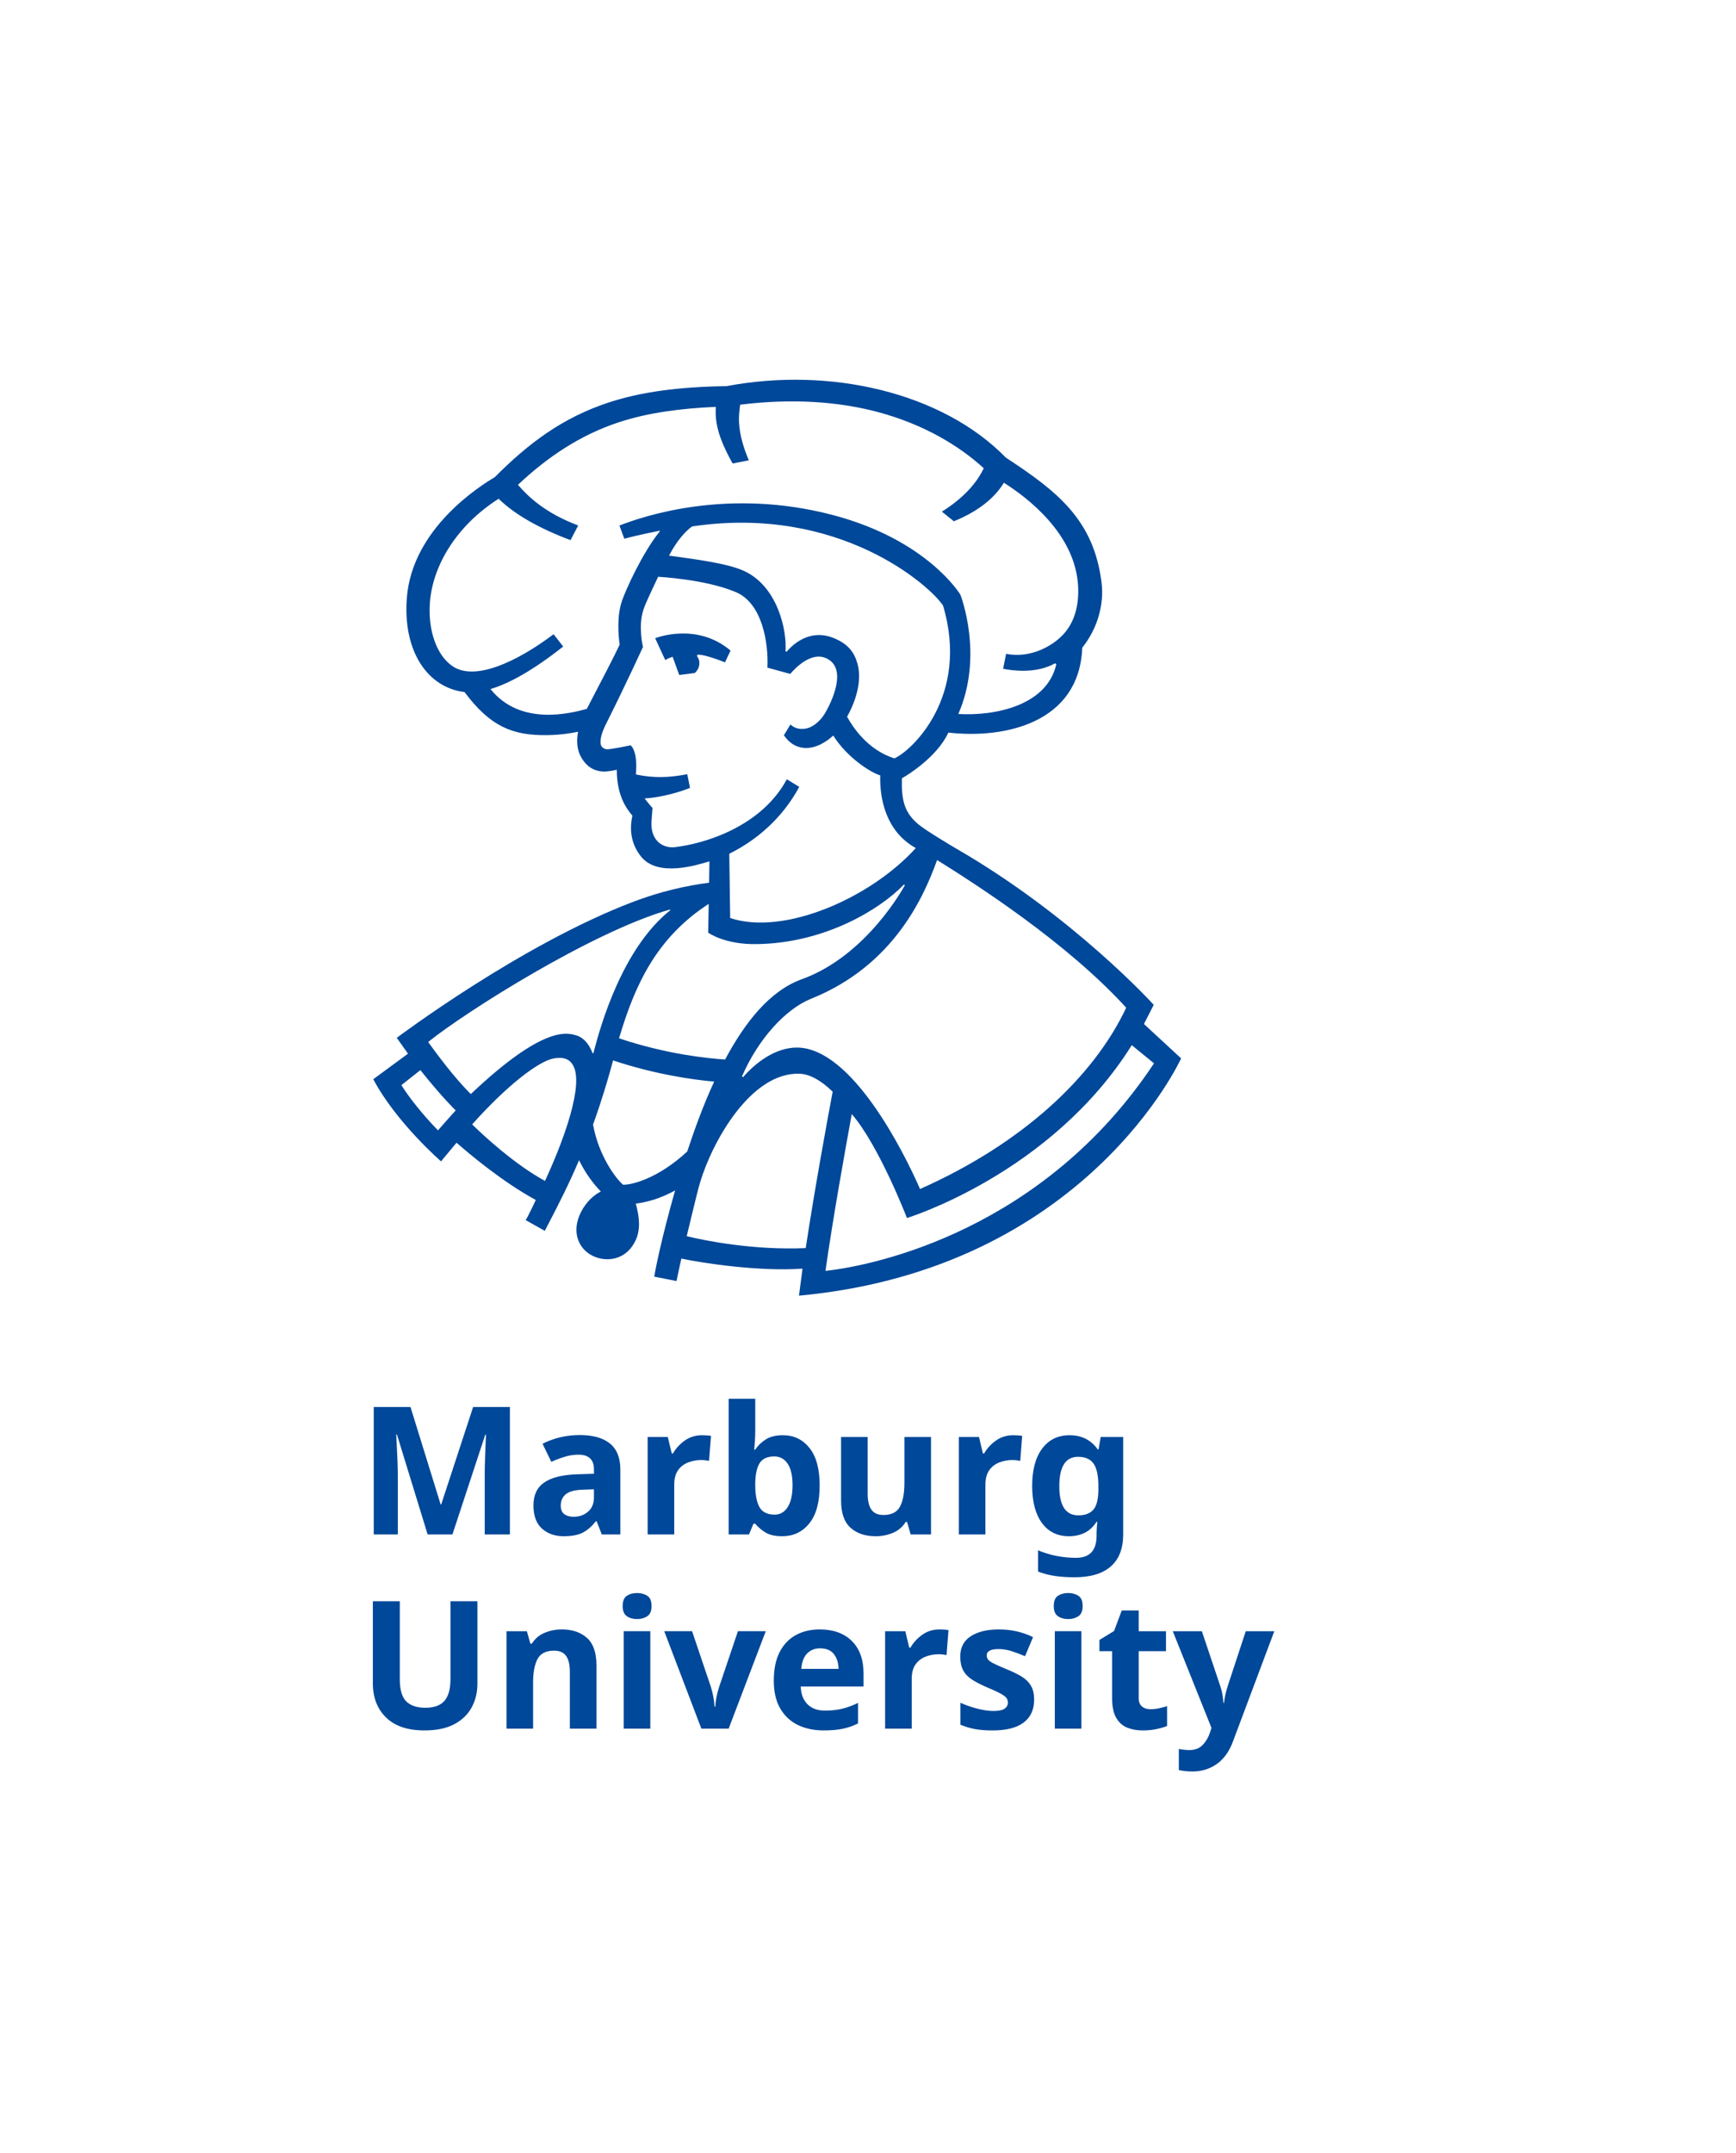
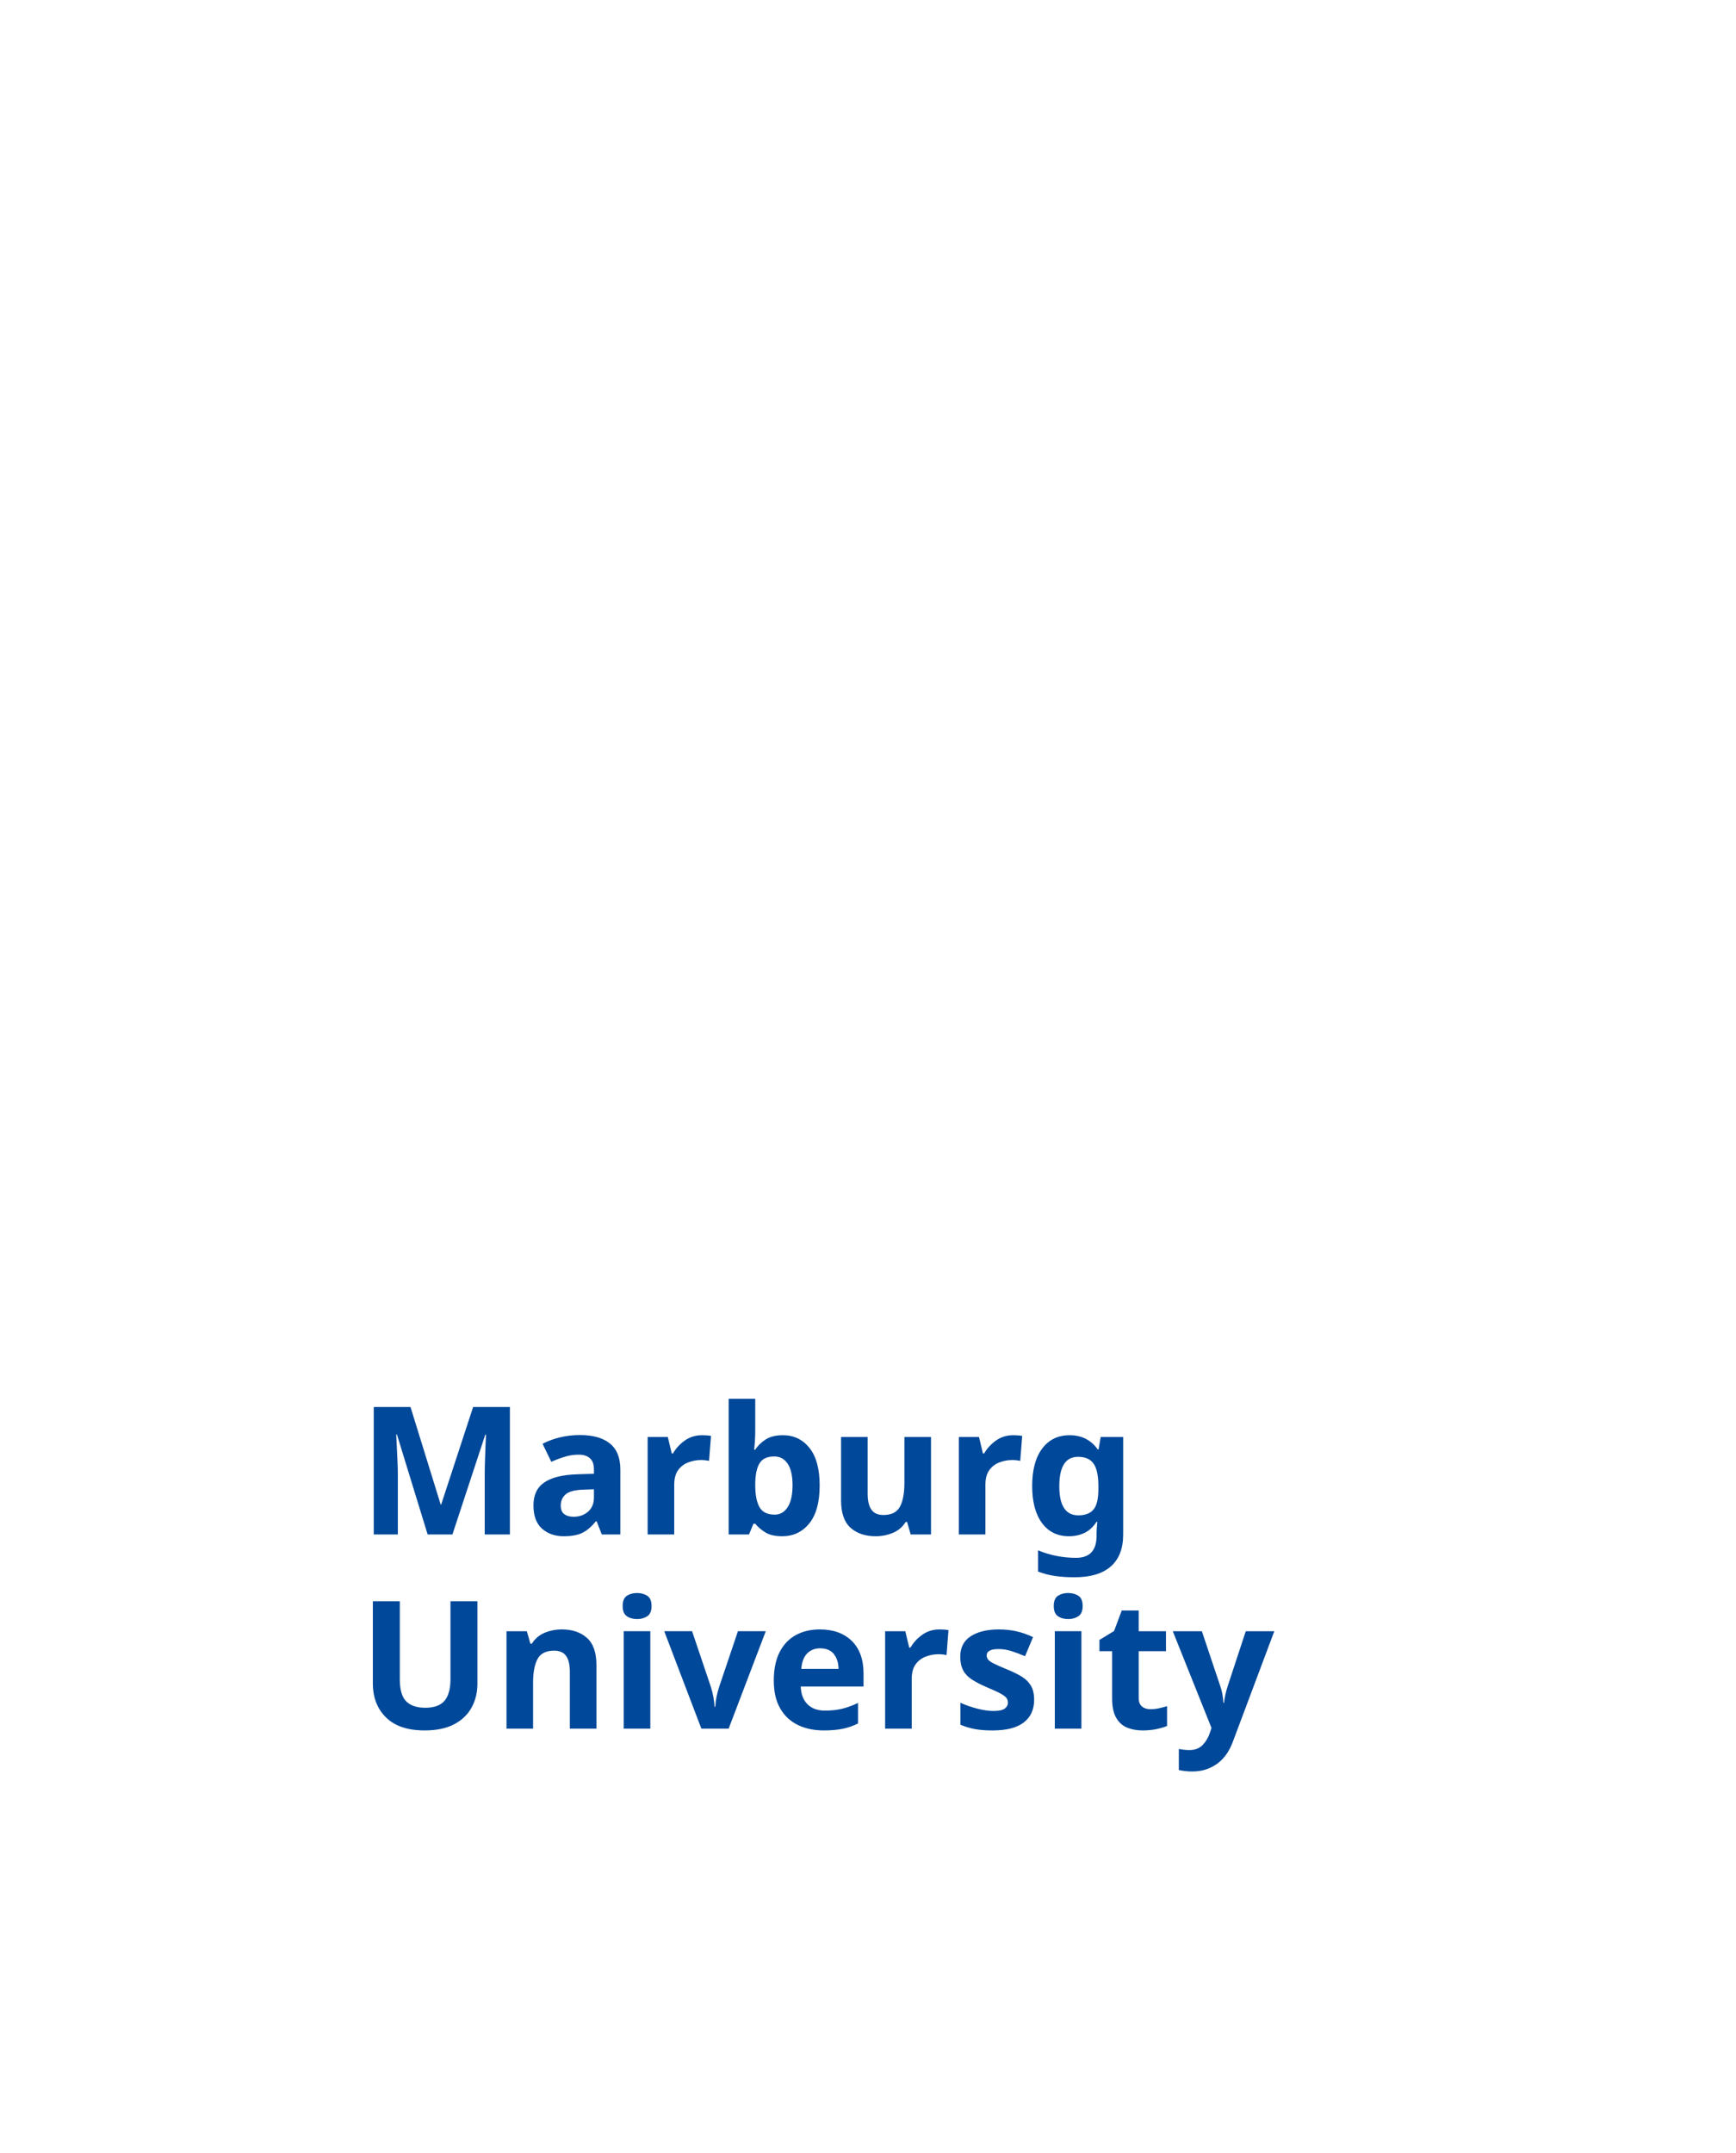
<svg xmlns="http://www.w3.org/2000/svg" id="uuid-33a98459-b6fa-49ec-a85b-882eafdc07af" data-name="UniM;arburg-Logo" viewBox="0 0 212.598 263.622">
  <defs>
    <style>
      .uuid-bf11dd0a-c343-40bb-9042-3b33623af3c0 {
        fill: none;
      }

      .uuid-fd32ea24-ce07-4225-afdc-fdaa11a874e3 {
        fill: #004899;
      }
    </style>
  </defs>
-   <rect id="uuid-27fe3626-08b0-40e0-a33e-7b344a3331e0" data-name="Raum um Logo" class="uuid-bf11dd0a-c343-40bb-9042-3b33623af3c0" x="-.001" y="0" width="212.598" height="263.622" />
-   <path id="uuid-27e04297-6875-47c2-9589-998bb59d3c3b" data-name="Philipp" class="uuid-fd32ea24-ce07-4225-afdc-fdaa11a874e3" d="M140.089,125.38l.001-.002c.53-1.03,1.15-2.223,1.2-2.343,0,0-9.847-10.871-24.247-19.165,0,0-3.6-2.118-4.588-2.947-1.688-1.417-2.083-2.929-2.005-5.625.9-.5,4.369-2.722,5.693-5.598,6.9.794,16.041-1.183,16.394-10.395,1.862-2.317,2.7-5.301,2.365-7.976-.957-7.629-5.318-11.106-11.718-15.294-7.812-8-21.553-11.153-34.212-8.753-5.805.077-10.461.704-14.388,1.988-5.685,1.859-9.864,5.008-13.976,9.141-1.694,1.024-10.142,6.222-10.789,14.847-.479,6.39,2.459,10.918,7.071,11.483,3.141,4.2,5.851,5.34,10.153,5.27,1.554-.025,2.803-.211,3.754-.414-.232,1.181-.116,2.223.346,3.067.9,1.65,2.186,1.777,2.747,1.806.561.028,1.647-.212,1.647-.212,0,3.059,1.094,4.653,1.906,5.612-.281,1.313-.371,3.251,1.082,5.035,2.071,2.541,6.836,1.014,8.356.559v.004l-.041,2.617c-2.816.35-6.033,1.101-9.209,2.303-13.839,5.236-29.041,16.688-29.041,16.688,0,0,1.036,1.465,1.376,1.941l-4.253,3.128c2.812,5.301,8.298,10.056,8.298,10.056,0,0,1.606-1.922,1.899-2.281,1.723,1.512,5.69,4.825,9.703,7.011-.332.746-1.043,2.163-1.229,2.468l2.333,1.311c1.885-3.587,3.126-6.12,4.196-8.652.835,1.722,1.856,2.997,2.669,3.837-1.335.657-2.406,2.084-2.81,3.469-.63,2.157.449,4.004,2.337,4.621,1.532.502,3.662.171,4.734-2.117.629-1.342.459-2.885.016-4.494,1.256-.152,2.936-.573,4.823-1.611l-.002.005c-.12.39-1.843,6.425-2.56,10.55l2.73.54c.161-.789.36-1.724.592-2.752,2.754.587,9.672,1.611,14.839,1.23-.074.531-.435,3.311-.435,3.311,35.115-3.248,46.799-29.055,46.799-29.055l-4.556-4.212ZM137.92,123.388c-4.007,8.505-12.759,16.658-25.25,22.2-1.94-4.45-8.32-17.26-15.039-17.32-2.711-.02-5.162,1.923-6.617,3.608l-.159-.053c1.996-4.604,5.35-8.28,8.47-9.53,10.25-4.11,13.885-12.705,15.435-16.985,4.75,2.96,15.86,10.07,23.16,18.08M98.672,152.823c-6.386.282-12.332-.913-14.575-1.459.324-1.284,1.219-5.181,1.639-6.585,1.527-5.097,6.295-13.564,12.215-13.304,1.26.05,2.649.863,4.019,2.193l.002.001c-.561,2.961-2.197,11.859-3.3,19.154M109.525,92.858c-3.317-1.059-5.098-3.864-5.788-5.094,1.35-2.45,1.761-4.75,1.271-6.5-.4-1.44-1.17-2.375-2.73-3.065-2.446-1.09-4.559-.014-5.935,1.592l-.15-.044c.203-2.453-.91-7.905-5.053-9.829-2.029-.94-5.913-1.433-9.203-1.883.98-1.93,2.164-3.127,2.824-3.577,18.02-2.69,29.179,7.294,30.729,9.694,3.32,11.15-3.905,17.836-5.965,18.706M60.071,84.371c2.261-.674,5.139-2.241,8.901-5.207l-1.176-1.506c-4.541,3.412-9.627,5.753-12.353,3.93-1.91-1.278-3.035-4.259-2.8-7.742.297-4.401,3.106-9.39,8.423-12.777,1.926,1.892,4.879,3.594,8.804,5.067l.938-1.795c-4.045-1.519-6.132-3.531-7.377-4.977,3.602-3.4,7.623-6.101,12.342-7.656,3.606-1.188,7.611-1.699,11.885-1.89-.077,1.695.123,3.472,2.063,6.934l1.98-.389c-1.488-3.549-1.257-5.354-1.058-6.811,6.423-.795,12.074-.37,16.8.883,5.72,1.516,10.1,4.205,13.033,6.902-.597,1.266-1.974,3.344-5.127,5.31l1.465,1.18c3.549-1.437,5.279-3.314,6.125-4.718,2.887,1.82,8.771,6.28,9.092,12.69.108,2.152-.341,4.337-1.882,5.953-1.234,1.294-3.883,2.905-6.939,2.306l-.36,1.83c.8.16,3.934.711,6.36-.67l.12.09v.01l.03-.01.005-.002c-1.11,5.07-7.492,6.389-12.004,6.117,3.146-7.198.277-14.551.249-14.615,0,0-4.015-6.708-15.67-9.76-12.92-3.384-23.285.21-26.08,1.3l.6,1.62c1.513-.43,4.325-.985,4.325-.985l.032.059c-2.156,2.669-4.145,7.098-4.645,8.528-.66,1.9-.432,4.379-.282,5.359-.682,1.459-2.188,4.353-4.026,7.871-1.896.51-8.097,2.185-11.793-2.429M82.649,103.729c-1.337.157-2.908-.666-2.869-2.901.01-.54.134-1.882.134-1.882,0,0-.614-.707-.974-1.179,1.188-.077,3.268-.391,5.561-1.289l-.334-1.68c-2.159.41-4.035.506-6.296.031.264-2.999-.651-3.571-.651-3.571,0,0-2.629.562-2.977.483-.349-.08-.512-.234-.612-.424-.18-.34-.141-1.229.539-2.579,2.26-4.48,4.57-9.52,4.57-9.52,0,0-.615-2.501.044-4.524.34-1.043,1.214-2.756,1.812-4.071.043.006,5.764.286,9.529,1.882,3.239,1.374,4,6.236,3.855,9.243l2.8.77s2.214-2.791,4.28-1.97c2.923,1.161.698,5.624-.125,6.94-.503.805-1.482,1.688-2.475,1.75-.293.018-1,.09-1.66-.53l-.8,1.32c.6.88,1.371,1.414,2.337,1.536,1.588.2,3.055-.889,3.703-1.504,1.756,2.798,4.724,4.589,5.756,4.881-.08,2.94.741,6.9,4.355,8.897-5.461,6.06-16.071,10.78-22.731,8.57l-.11-7.87c3.19-1.59,6.4-4.18,8.571-8.19l-1.52-.93c-3.111,5.76-9.953,7.87-13.712,8.311M86.79,110.675l-.06,3.523s2.01,1.49,6.01,1.4c8.26-.13,15.009-4.222,17.968-7.299l.106.089s-4.571,8.611-12.614,11.51c-3.944,1.421-6.96,5.28-9.4,9.83v.001c-2.072-.13-7.168-.637-12.988-2.594,1.984-6.712,4.666-12.359,10.978-16.46M82.04,111.368l.049.079c-5.795,4.608-8.511,13.917-9.416,17.515l-.108-.01c-.388-1.041-1.034-1.876-1.957-2.163-1.106-.345-4.012-1.296-12.953,7.175-2.137-2.136-4.165-4.929-5.224-6.376,4.541-3.671,20.212-13.577,29.609-16.22M53.637,138.405c-1.898-1.947-3.565-4.059-4.482-5.541l2.329-1.835c1.098,1.392,2.835,3.457,4.324,4.941-.575.61-1.559,1.746-2.171,2.435M66.741,144.597c-3.732-2.045-7.394-5.43-8.92-6.919,4.241-4.762,8.196-7.803,10.046-8.09,1.023-.159,2.047-.047,2.5,1.282.473,1.389.056,3.831-.816,6.614l-.013.002.004.026c-.711,2.264-1.72,4.751-2.801,7.085M75.082,129.843c5.174,1.719,9.753,2.358,12.379,2.593l-.001.002c-1.279,2.759-2.359,5.707-3.298,8.556-3.65,3.384-6.899,4.113-7.866,4.064-.806-.678-2.966-3.455-3.67-7.361,1.026-2.838,1.811-5.452,2.456-7.854M101.09,155.611c.886-6.271,2.392-14.69,3.221-19.202,3.348,3.879,6.759,12.729,6.759,12.729,0,0,17.645-5.382,27.53-21.16l.003-.004,2.722,2.225c-13.47,20.312-33.953,24.73-40.235,25.412M80.234,78.151c.131-.062,5.103-1.987,9.232,1.507l-.683,1.446s-2.531-1.039-3.388-.933l-.04.166c.547.691.258,1.668-.288,2.074l-1.888.238-.61-1.694-.195-.537c-.536.173-.844.366-.901.41l-1.239-2.677" />
  <path class="uuid-fd32ea24-ce07-4225-afdc-fdaa11a874e3" d="M52.37,187.883l-3.759-12.236h-.087c.014.291.037.727.065,1.31.029.583.059,1.206.087,1.869.031.662.045,1.263.045,1.802v7.255h-2.95v-15.603h4.501l3.693,11.933h.066l3.91-11.933h4.503v15.603h-3.082v-7.385c0-.496.011-1.064.032-1.706.023-.64.045-1.248.066-1.824.023-.575.041-1.008.055-1.3h-.087l-4.021,12.215h-3.037ZM71.01,175.713c-.844,0-1.657.094-2.436.282-.779.191-1.49.452-2.13.788l1.07,2.207c.553-.247,1.106-.455,1.661-.622.553-.169,1.122-.253,1.704-.253.583,0,1.038.146,1.365.438.329.291.493.75.493,1.376v.525l-2.077.065c-1.777.059-3.11.39-3.998.994-.889.605-1.333,1.54-1.333,2.808,0,1.282.35,2.234,1.049,2.853.699.619,1.581.928,2.644.928.991,0,1.769-.146,2.339-.437.567-.292,1.106-.758,1.616-1.398h.087l.633,1.616h2.273v-7.954c0-1.428-.425-2.488-1.277-3.18-.854-.691-2.081-1.036-3.683-1.036M72.737,182.355v.983c0,.757-.24,1.344-.722,1.759-.48.416-1.071.622-1.769.622-.466,0-.845-.105-1.137-.316-.291-.21-.437-.564-.437-1.06,0-.568.204-1.026.611-1.377.408-.348,1.137-.539,2.186-.567l1.268-.044ZM85.978,175.734c-.8,0-1.508.219-2.12.656-.611.436-1.092.96-1.442,1.572h-.153l-.48-2.009h-2.47v11.93h3.256v-6.074c0-.758.157-1.355.471-1.793.313-.436.724-.754,1.234-.949.509-.198,1.041-.296,1.596-.296.145,0,.316.011.513.032.196.023.345.048.449.077l.24-3.059c-.132-.028-.306-.051-.525-.066-.219-.014-.409-.021-.569-.021M92.491,171.276h-3.256v16.607h2.491l.546-1.31h.219c.32.393.732.747,1.235,1.06.502.313,1.19.469,2.065.469,1.369,0,2.475-.524,3.322-1.574.845-1.049,1.266-2.592,1.266-4.632,0-2.024-.414-3.558-1.245-4.601-.83-1.04-1.915-1.561-3.256-1.561-.859,0-1.559.171-2.098.514-.539.342-.969.761-1.289,1.256h-.13c.028-.248.057-.591.087-1.027.028-.437.043-.882.043-1.333v-3.868ZM94.829,178.334c.685,0,1.227.295,1.629.886.4.59.601,1.467.601,2.633,0,1.165-.197,2.058-.59,2.677-.393.618-.927.928-1.596.928-.903,0-1.525-.31-1.869-.928-.341-.619-.513-1.505-.513-2.655v-.351c.03-1.077.215-1.879.558-2.402.341-.525.935-.788,1.78-.788M110.759,175.953v5.616c0,1.266-.183,2.239-.546,2.916-.365.678-1.042,1.017-2.033,1.017-.67,0-1.157-.218-1.463-.656-.306-.437-.459-1.077-.459-1.922v-6.971h-3.256v7.778c0,1.53.386,2.641,1.158,3.333.771.692,1.799,1.038,3.08,1.038.743,0,1.445-.138,2.109-.416.663-.275,1.184-.72,1.563-1.332h.174l.438,1.53h2.491v-11.931h-3.256ZM124.087,175.734c-.8,0-1.508.219-2.12.656-.611.436-1.092.96-1.442,1.572h-.153l-.48-2.009h-2.47v11.93h3.256v-6.074c0-.758.157-1.355.471-1.793.313-.436.724-.754,1.234-.949.509-.198,1.041-.296,1.596-.296.145,0,.316.011.513.032.196.023.345.048.449.077l.24-3.059c-.132-.028-.306-.051-.525-.066-.219-.014-.409-.021-.569-.021M130.992,175.734c-1.428,0-2.548.546-3.364,1.637-.817,1.094-1.224,2.616-1.224,4.569,0,1.936.397,3.448,1.192,4.533.793,1.086,1.897,1.629,3.309,1.629.715,0,1.355-.139,1.924-.416.567-.276,1.055-.728,1.464-1.354h.087c-.014.203-.032.436-.055.699-.022.262-.032.518-.032.765v.24c0,1.807-.838,2.71-2.513,2.71-1.633,0-3.183-.306-4.656-.918v2.6c.685.262,1.389.445,2.109.546.722.102,1.505.153,2.35.153,1.966,0,3.453-.444,4.458-1.332,1.004-.889,1.508-2.185,1.508-3.891v-11.952h-2.753l-.263,1.53h-.087c-.831-1.165-1.981-1.748-3.454-1.748M132.02,178.378c.873,0,1.508.276,1.901.83s.59,1.471.59,2.753v.393c0,1.181-.201,2.008-.601,2.481-.402.473-1.017.71-1.846.71-1.559,0-2.338-1.187-2.338-3.562,0-2.403.765-3.605,2.294-3.605M58.466,196.06h-3.299v9.528c0,1.209-.245,2.098-.732,2.665-.488.569-1.272.852-2.35.852-1.034,0-1.813-.261-2.338-.786-.525-.524-.786-1.428-.786-2.71v-9.549h-3.3v10.052c0,1.734.538,3.128,1.618,4.185,1.077,1.056,2.651,1.584,4.719,1.584,1.457,0,2.662-.251,3.617-.754.954-.503,1.668-1.188,2.141-2.054.473-.866.71-1.839.71-2.918v-10.095ZM68.803,199.513c-.743,0-1.446.139-2.109.414-.663.278-1.184.722-1.563,1.334h-.174l-.438-1.529h-2.491v11.93h3.256v-5.616c0-1.267.183-2.24.547-2.916.363-.677,1.041-1.017,2.031-1.017.671,0,1.16.215,1.466.645.305.429.458,1.074.458,1.933v6.971h3.256v-7.78c0-1.529-.387-2.639-1.159-3.33-.772-.692-1.798-1.039-3.08-1.039M78.024,195.055c-.496,0-.914.114-1.255.339-.344.226-.514.644-.514,1.256,0,.597.17,1.014.514,1.247.341.232.759.348,1.255.348.48,0,.896-.116,1.245-.348.35-.233.524-.65.524-1.247,0-.612-.174-1.03-.524-1.256-.349-.225-.765-.339-1.245-.339M79.64,199.731h-3.256v11.931h3.256v-11.931ZM89.234,211.662l4.545-11.931h-3.408l-2.294,6.795c-.278.847-.438,1.661-.482,2.449h-.088c-.014-.35-.062-.743-.142-1.181-.08-.437-.185-.859-.316-1.268l-2.294-6.795h-3.409l4.545,11.931h3.343ZM100.4,199.513c-1.122,0-2.106.233-2.95.699-.845.465-1.505,1.161-1.978,2.087-.473.925-.709,2.086-.709,3.486,0,1.369.261,2.505.786,3.407.524.903,1.246,1.577,2.164,2.022.917.444,1.974.667,3.169.667.917,0,1.7-.07,2.349-.208.647-.139,1.263-.352,1.846-.644v-2.513c-.671.32-1.32.557-1.946.71s-1.324.229-2.096.229c-.918,0-1.636-.263-2.154-.786-.517-.525-.789-1.247-.82-2.164h7.693v-1.574c0-1.732-.482-3.069-1.442-4.01-.962-.939-2.265-1.408-3.912-1.408M100.423,201.828c.772,0,1.339.238,1.704.711.364.473.553,1.074.569,1.803h-4.569c.073-.86.317-1.493.733-1.902.414-.408.935-.612,1.563-.612M115.062,199.513c-.8,0-1.508.219-2.12.656-.611.436-1.092.96-1.442,1.572h-.153l-.48-2.009h-2.47v11.93h3.256v-6.074c0-.758.157-1.355.471-1.793.313-.436.724-.754,1.234-.949.509-.198,1.041-.296,1.596-.296.145,0,.316.011.513.032.196.023.345.048.449.077l.24-3.059c-.132-.028-.306-.051-.525-.066-.219-.014-.409-.021-.569-.021M126.644,208.122c0-.713-.135-1.293-.404-1.737-.27-.443-.652-.815-1.147-1.114-.496-.298-1.086-.586-1.771-.864-.699-.29-1.227-.524-1.583-.699-.357-.174-.597-.338-.722-.491-.124-.152-.184-.325-.184-.513,0-.525.48-.786,1.442-.786.539,0,1.07.083,1.595.25.524.167,1.078.376,1.661.623l.981-2.339c-.713-.334-1.404-.574-2.075-.72-.67-.146-1.376-.219-2.12-.219-1.428,0-2.571.278-3.43.831-.861.553-1.289,1.383-1.289,2.491,0,.671.115,1.227.35,1.672.233.444.589.823,1.071,1.136.48.313,1.092.63,1.835.95.772.32,1.339.583,1.703.787.365.203.602.386.712.546.108.16.163.342.163.546,0,.306-.135.553-.403.744-.271.188-.726.282-1.366.282-.569,0-1.225-.094-1.967-.282-.743-.191-1.435-.431-2.077-.722v2.688c.598.248,1.195.425,1.793.536.597.108,1.31.163,2.141.163,1.689,0,2.961-.323,3.812-.972.854-.648,1.279-1.578,1.279-2.787M130.818,195.055c-.496,0-.914.114-1.256.339-.343.226-.514.644-.514,1.256,0,.597.171,1.014.514,1.247.342.232.76.348,1.256.348.48,0,.896-.116,1.245-.348.35-.233.524-.65.524-1.247,0-.612-.174-1.03-.524-1.256-.349-.225-.765-.339-1.245-.339M132.434,199.731h-3.256v11.931h3.256v-11.931ZM140.87,209.281c-.423,0-.765-.114-1.028-.34-.261-.226-.393-.563-.393-1.015v-5.747h3.343v-2.447h-3.343v-2.536h-2.075l-.941,2.512-1.791,1.094v1.377h1.551v5.747c0,1.019.164,1.817.493,2.392.327.576.771.98,1.332,1.213.56.232,1.198.35,1.911.35.612,0,1.178-.055,1.695-.164.516-.11.95-.236,1.3-.382v-2.426c-.336.102-.67.189-1.005.262-.336.073-.686.11-1.049.11M148.364,211.575l-.196.591c-.19.581-.485,1.081-.885,1.495-.4.416-.943.625-1.627.625-.249,0-.486-.016-.712-.045-.226-.03-.418-.059-.578-.087v2.578c.203.043.44.084.71.12.27.037.587.055.951.055,1.137,0,2.138-.31,3.004-.929.868-.618,1.526-1.548,1.977-2.786l5.049-13.46h-3.496l-2.207,6.708c-.103.32-.194.652-.274.994-.08.343-.142.704-.185,1.083h-.066c-.03-.379-.073-.74-.131-1.083-.059-.342-.146-.674-.262-.994l-2.251-6.708h-3.562l4.741,11.843Z" />
</svg>